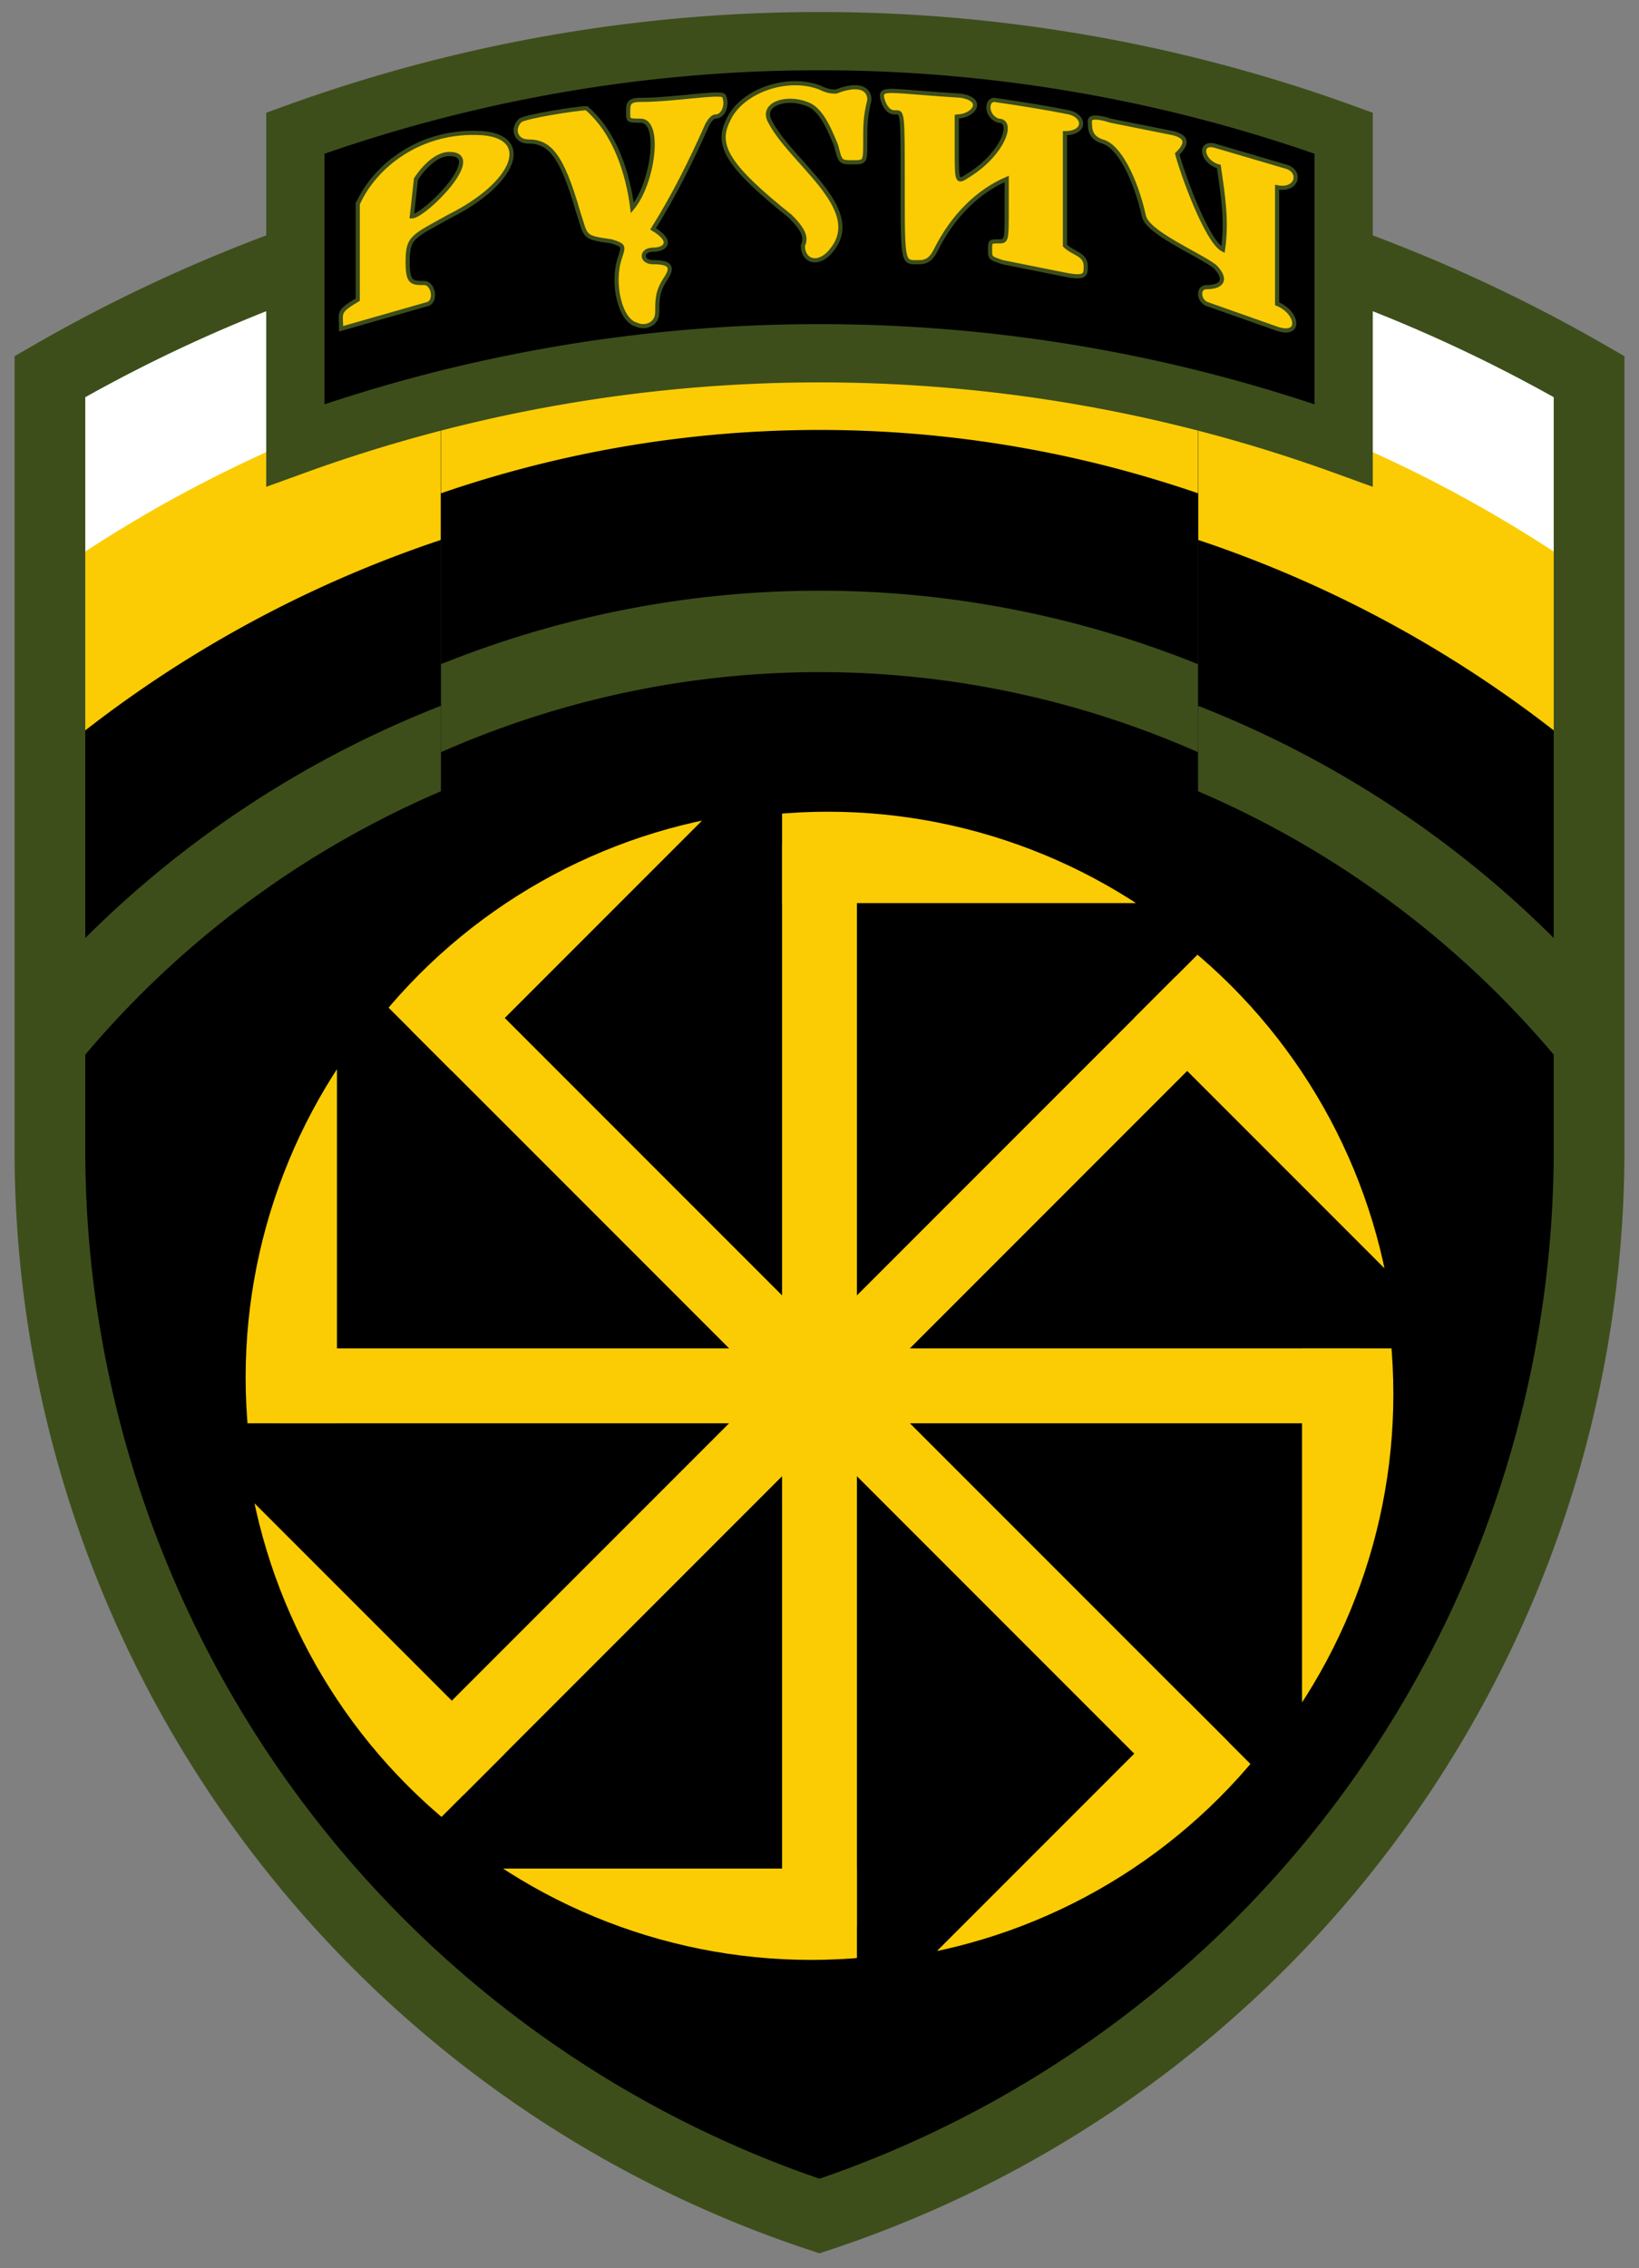
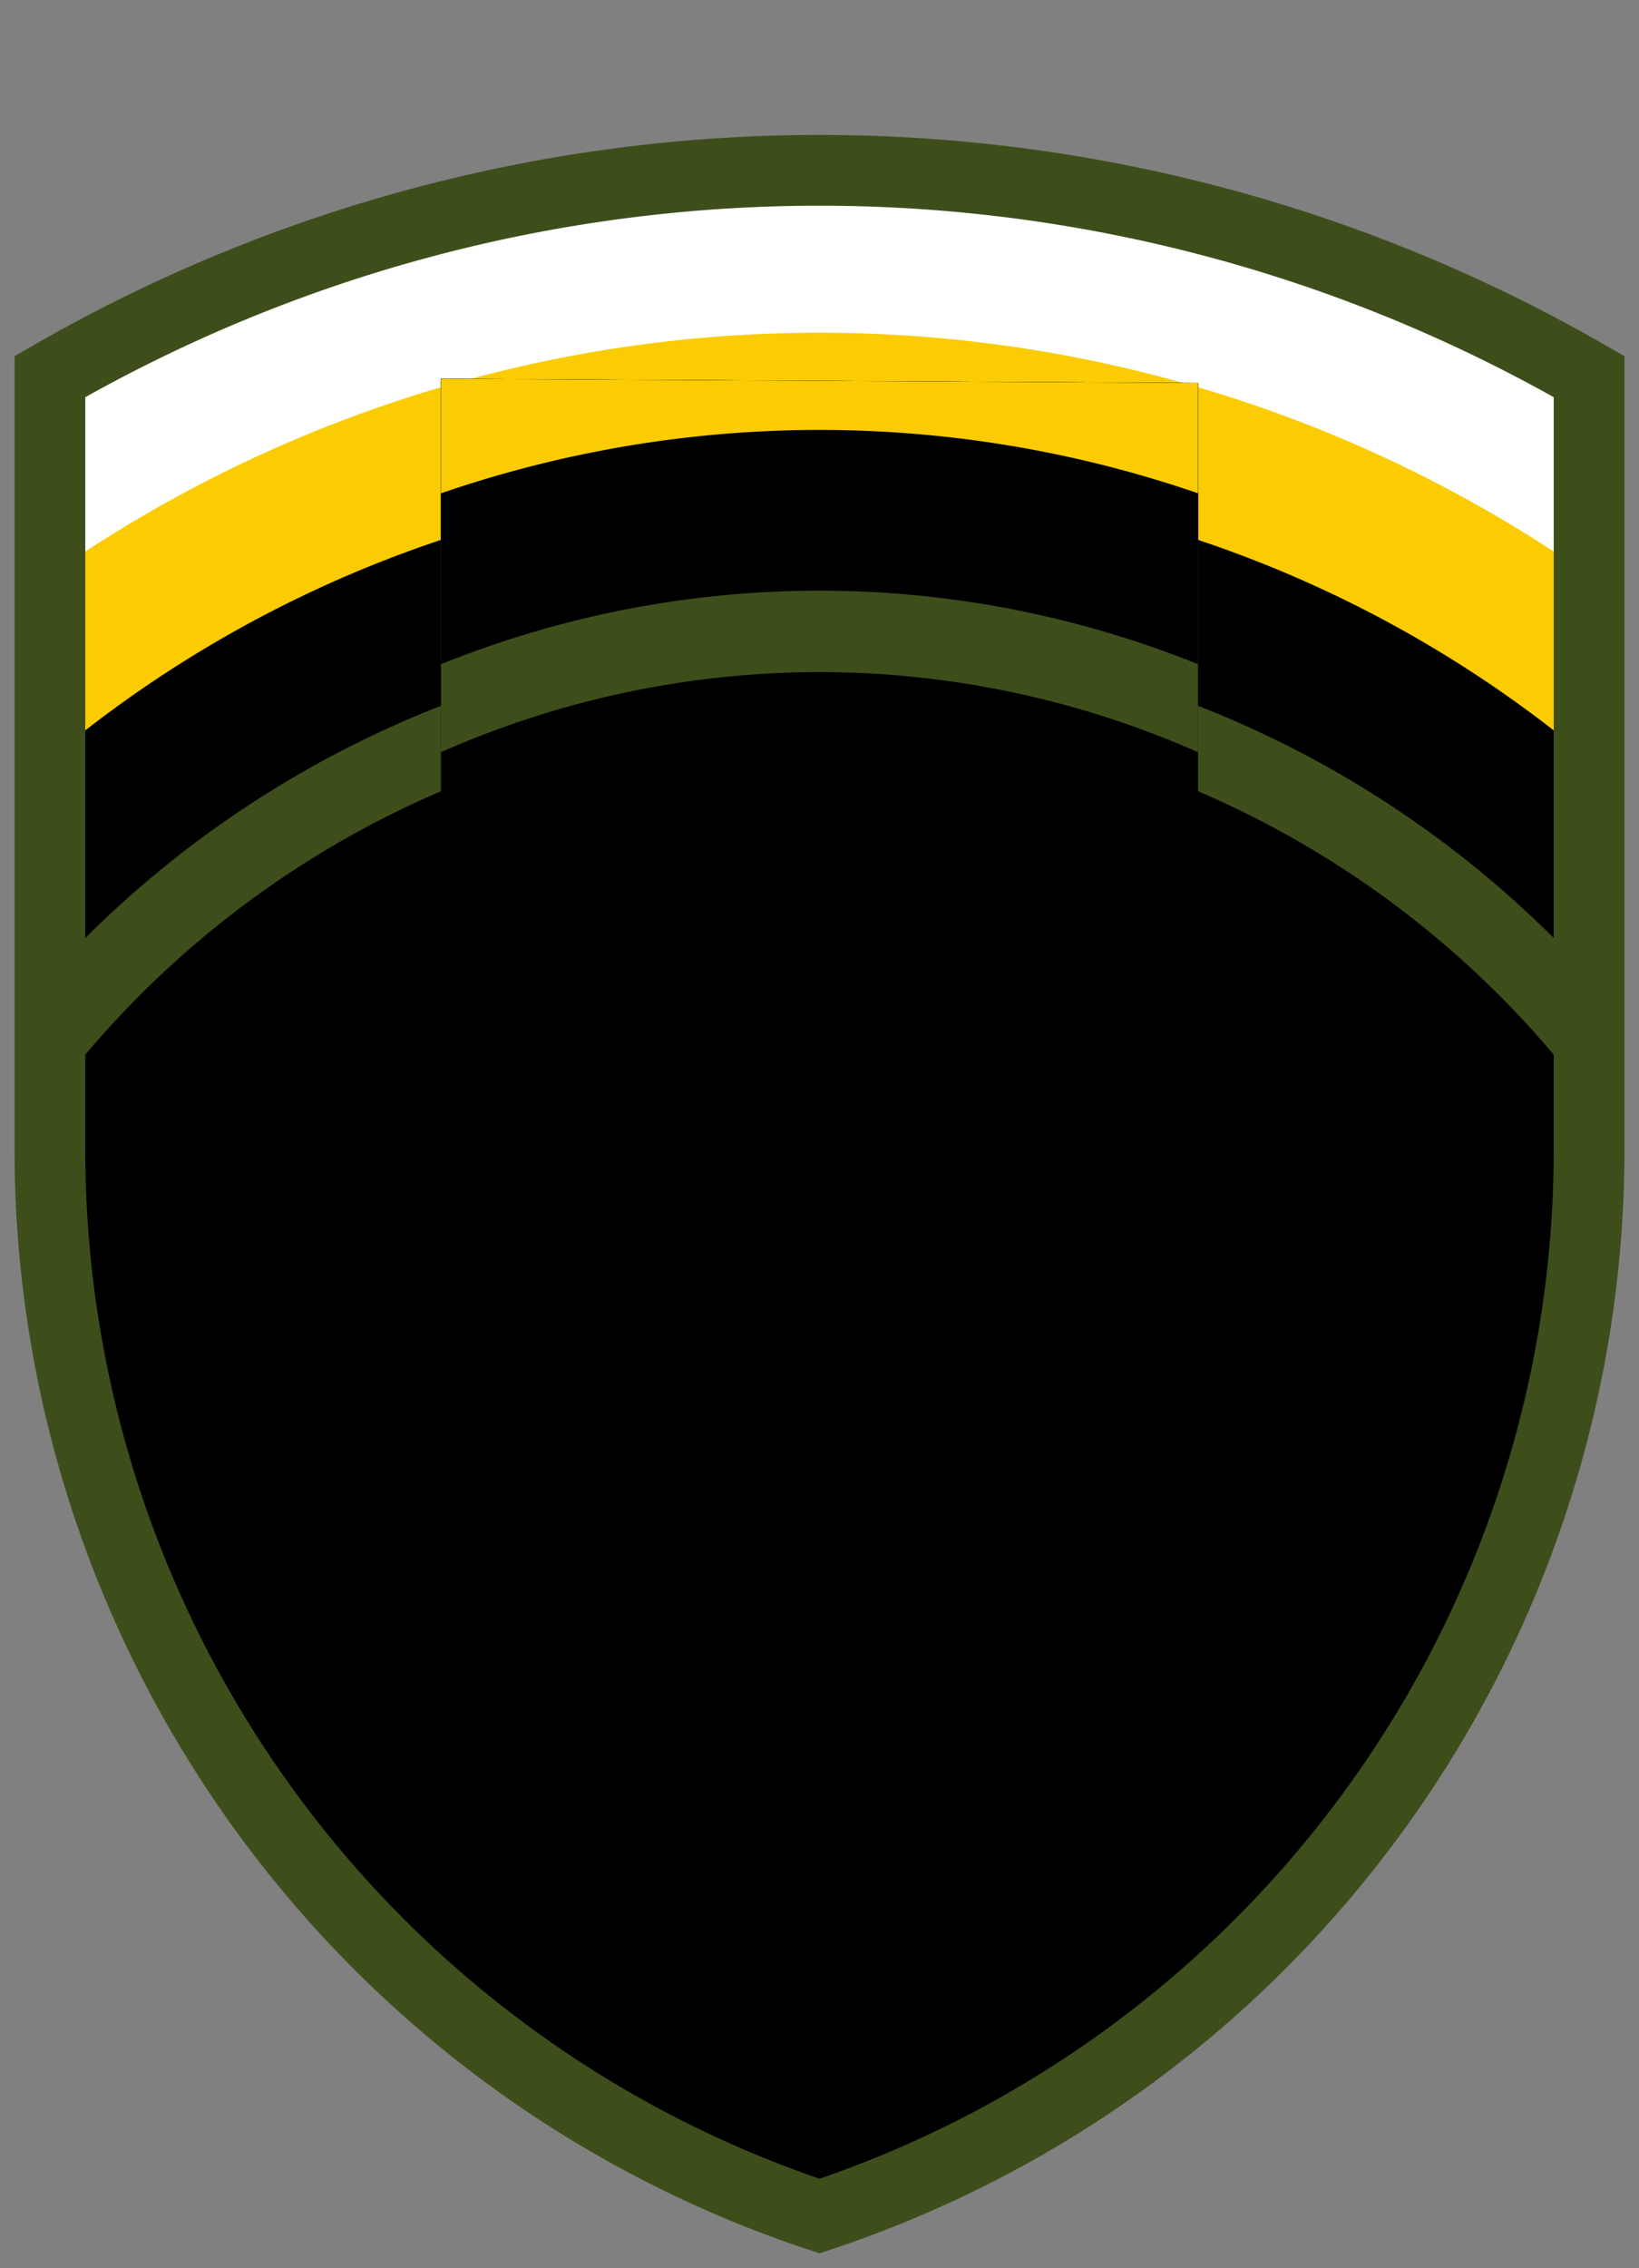
<svg xmlns="http://www.w3.org/2000/svg" xmlns:xlink="http://www.w3.org/1999/xlink" width="394" height="545" fill="none" version="1.1">
  <rect width="100%" height="100%" fill="#808080" stroke="none" />
  <path id="trim" d="m12 90.5v187a270 270 0 0 0 185 255 270 270 0 0 0 185-255v-187a370 370 0 0 0-370 0z" />
  <path id="ba" d="m-153 402.5a350 350 0 1 0 0-.1" />
  <clipPath id="trim_out">
    <use xlink:href="#trim" />
  </clipPath>
  <clipPath id="out">
    <path d="m106 91v101h182v-100" />
  </clipPath>
  <clipPath id="kolo">
-     <path d="m63 331a136 136 0 1 1 0 .1" />
-   </clipPath>
+     </clipPath>
  <g id="banner" clip-path="url(#trim_out)">
    <use fill="#000" stroke="#3d4e1b" stroke-width="238" xlink:href="#ba" />
    <use stroke="#000" stroke-width="200" xlink:href="#ba" />
    <use stroke="#fbcc04" stroke-width="125" xlink:href="#ba" />
    <use stroke="#fff" stroke-width="55" xlink:href="#ba" />
  </g>
  <g transform="matrix(1 0 0 1.03 0-2.727)" clip-path="url(#out)">
    <use transform="translate(0,-12)" xlink:href="#banner" />
  </g>
  <use stroke="#3d4e1b" stroke-width="17" xlink:href="#trim" />
-   <path d="m71 107v-75a370 370 0 0 1 252 0v75a370 370 0 0 0-252 0z" fill="#000" stroke="#3d4e1b" stroke-width="14" />
  <g id="a">
    <g id="b">
      <g id="c" clip-path="url(#kolo)" stroke="#fbcc04">
-         <path d="m197 333v-130" stroke-width="18" />
        <path d="m188 206h85" stroke-width="22" />
      </g>
      <use transform="rotate(45,197,333)" xlink:href="#c" />
    </g>
    <use transform="rotate(90,197,333)" xlink:href="#b" />
  </g>
  <use transform="rotate(180,197,333)" xlink:href="#a" />
-   <path id="rusich" d="m86 49v23c-5 3-4 3-4 7l21-6c2-1 1-5-1-5-3 0-4 0-4-5 0-6 1-6 10-11 16-8 20-19 8-20-15-1-26 8-30 17zm22-12c9 0-6 15-9 15l1-9c2-3 5-6 8-6zm174-5c4 1 3 3 1 5 1 4 7 21 11 23 1-7 0-13-1-20-4-1-5-6-1-5l17 5c4 1 3 6-2 5v28c5 2 6 8 0 6l-17-6c-2-1-2-4 0-4 4 0 5-2 2-5-4-3-16-8-17-12-2-9-6-17-10-18-3-1-3-3-3-5 0-1 2-1 5 0zm-52-4v8c0 8 0 8 3 6 8-5 11-13 7-13-3-1-3-5-1-5 7 1 13 2 18 3 4 1 4 5-1 5v27c2 2 5 2 5 5 0 2 0 3-5 2l-15-3c-3-1-3-1-3-3s0-2 2-2 2 0 2-8v-7c-7 3-13 9-17 17-1 2-2 3-4 3-4 0-4 1-4-18s0-18-2-18-3-3-3-4c0-2 3-1 19 0 6 1 3 5-1 5zm-58 0c-1 0-2 2-2 2-4 9-8 17-13 25 5 3 3 5 0 5s-3 3 0 3c4 0 5 1 3 4s-2 5-2 8-3 4-5 3c-4-1-6-10-4-16 1-3 1-3-2-4-7-1-6-1-8-7-4-14-7-17-12-17-3 0-4-3-2-5 1-1 14-3 16-3 7 6 10 16 11 24 5-6 7-21 2-21-3 0-3 0-3-2s0-3 3-3c8 0 19-2 20-1 1 2 0 5-2 5zm29-6c5-2 8-1 8 2-1 4-1 6-1 10 0 5 0 5-3 5s-3 0-4-4c-2-5-4-9-7-10-5-2-11 0-9 4 5 10 23 21 15 31-3 4-7 3-7-1 1-2 0-4-3-7-15-12-18-17-15-23 3-7 14-11 22-8 2 1 3 1 4 1z" fill="#fbcc04" stroke="#3d4e1b" />
</svg>